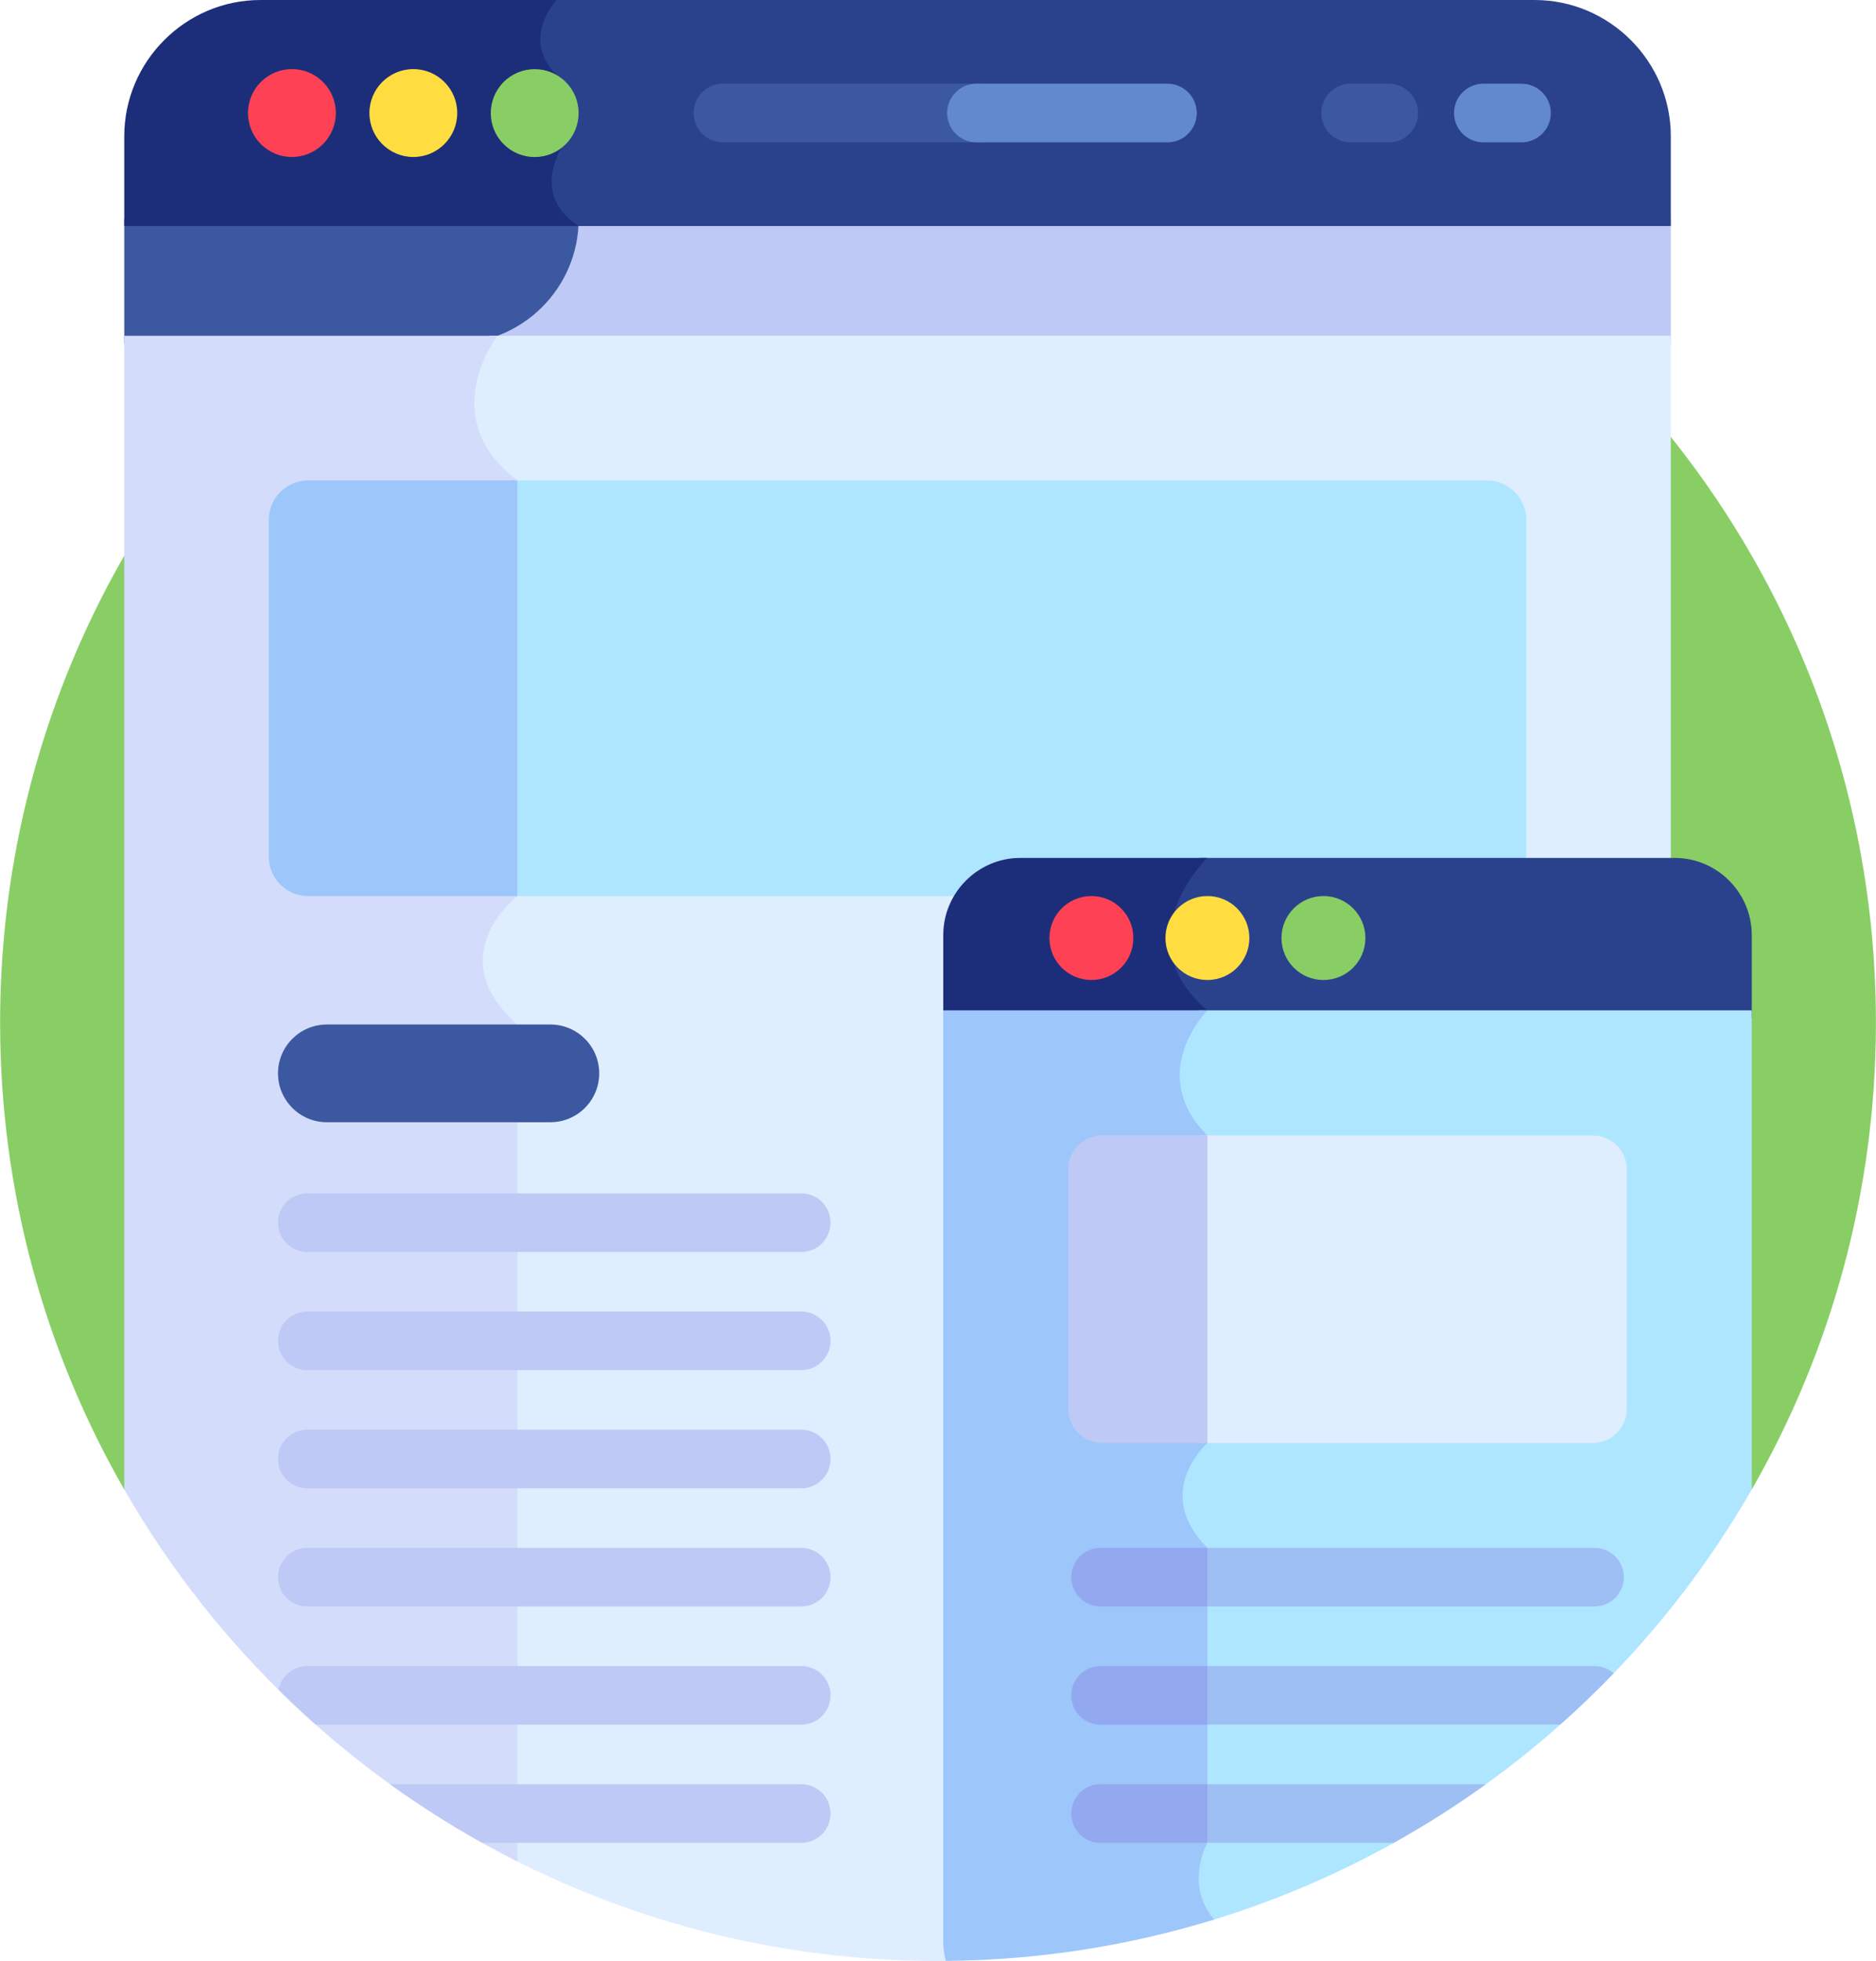
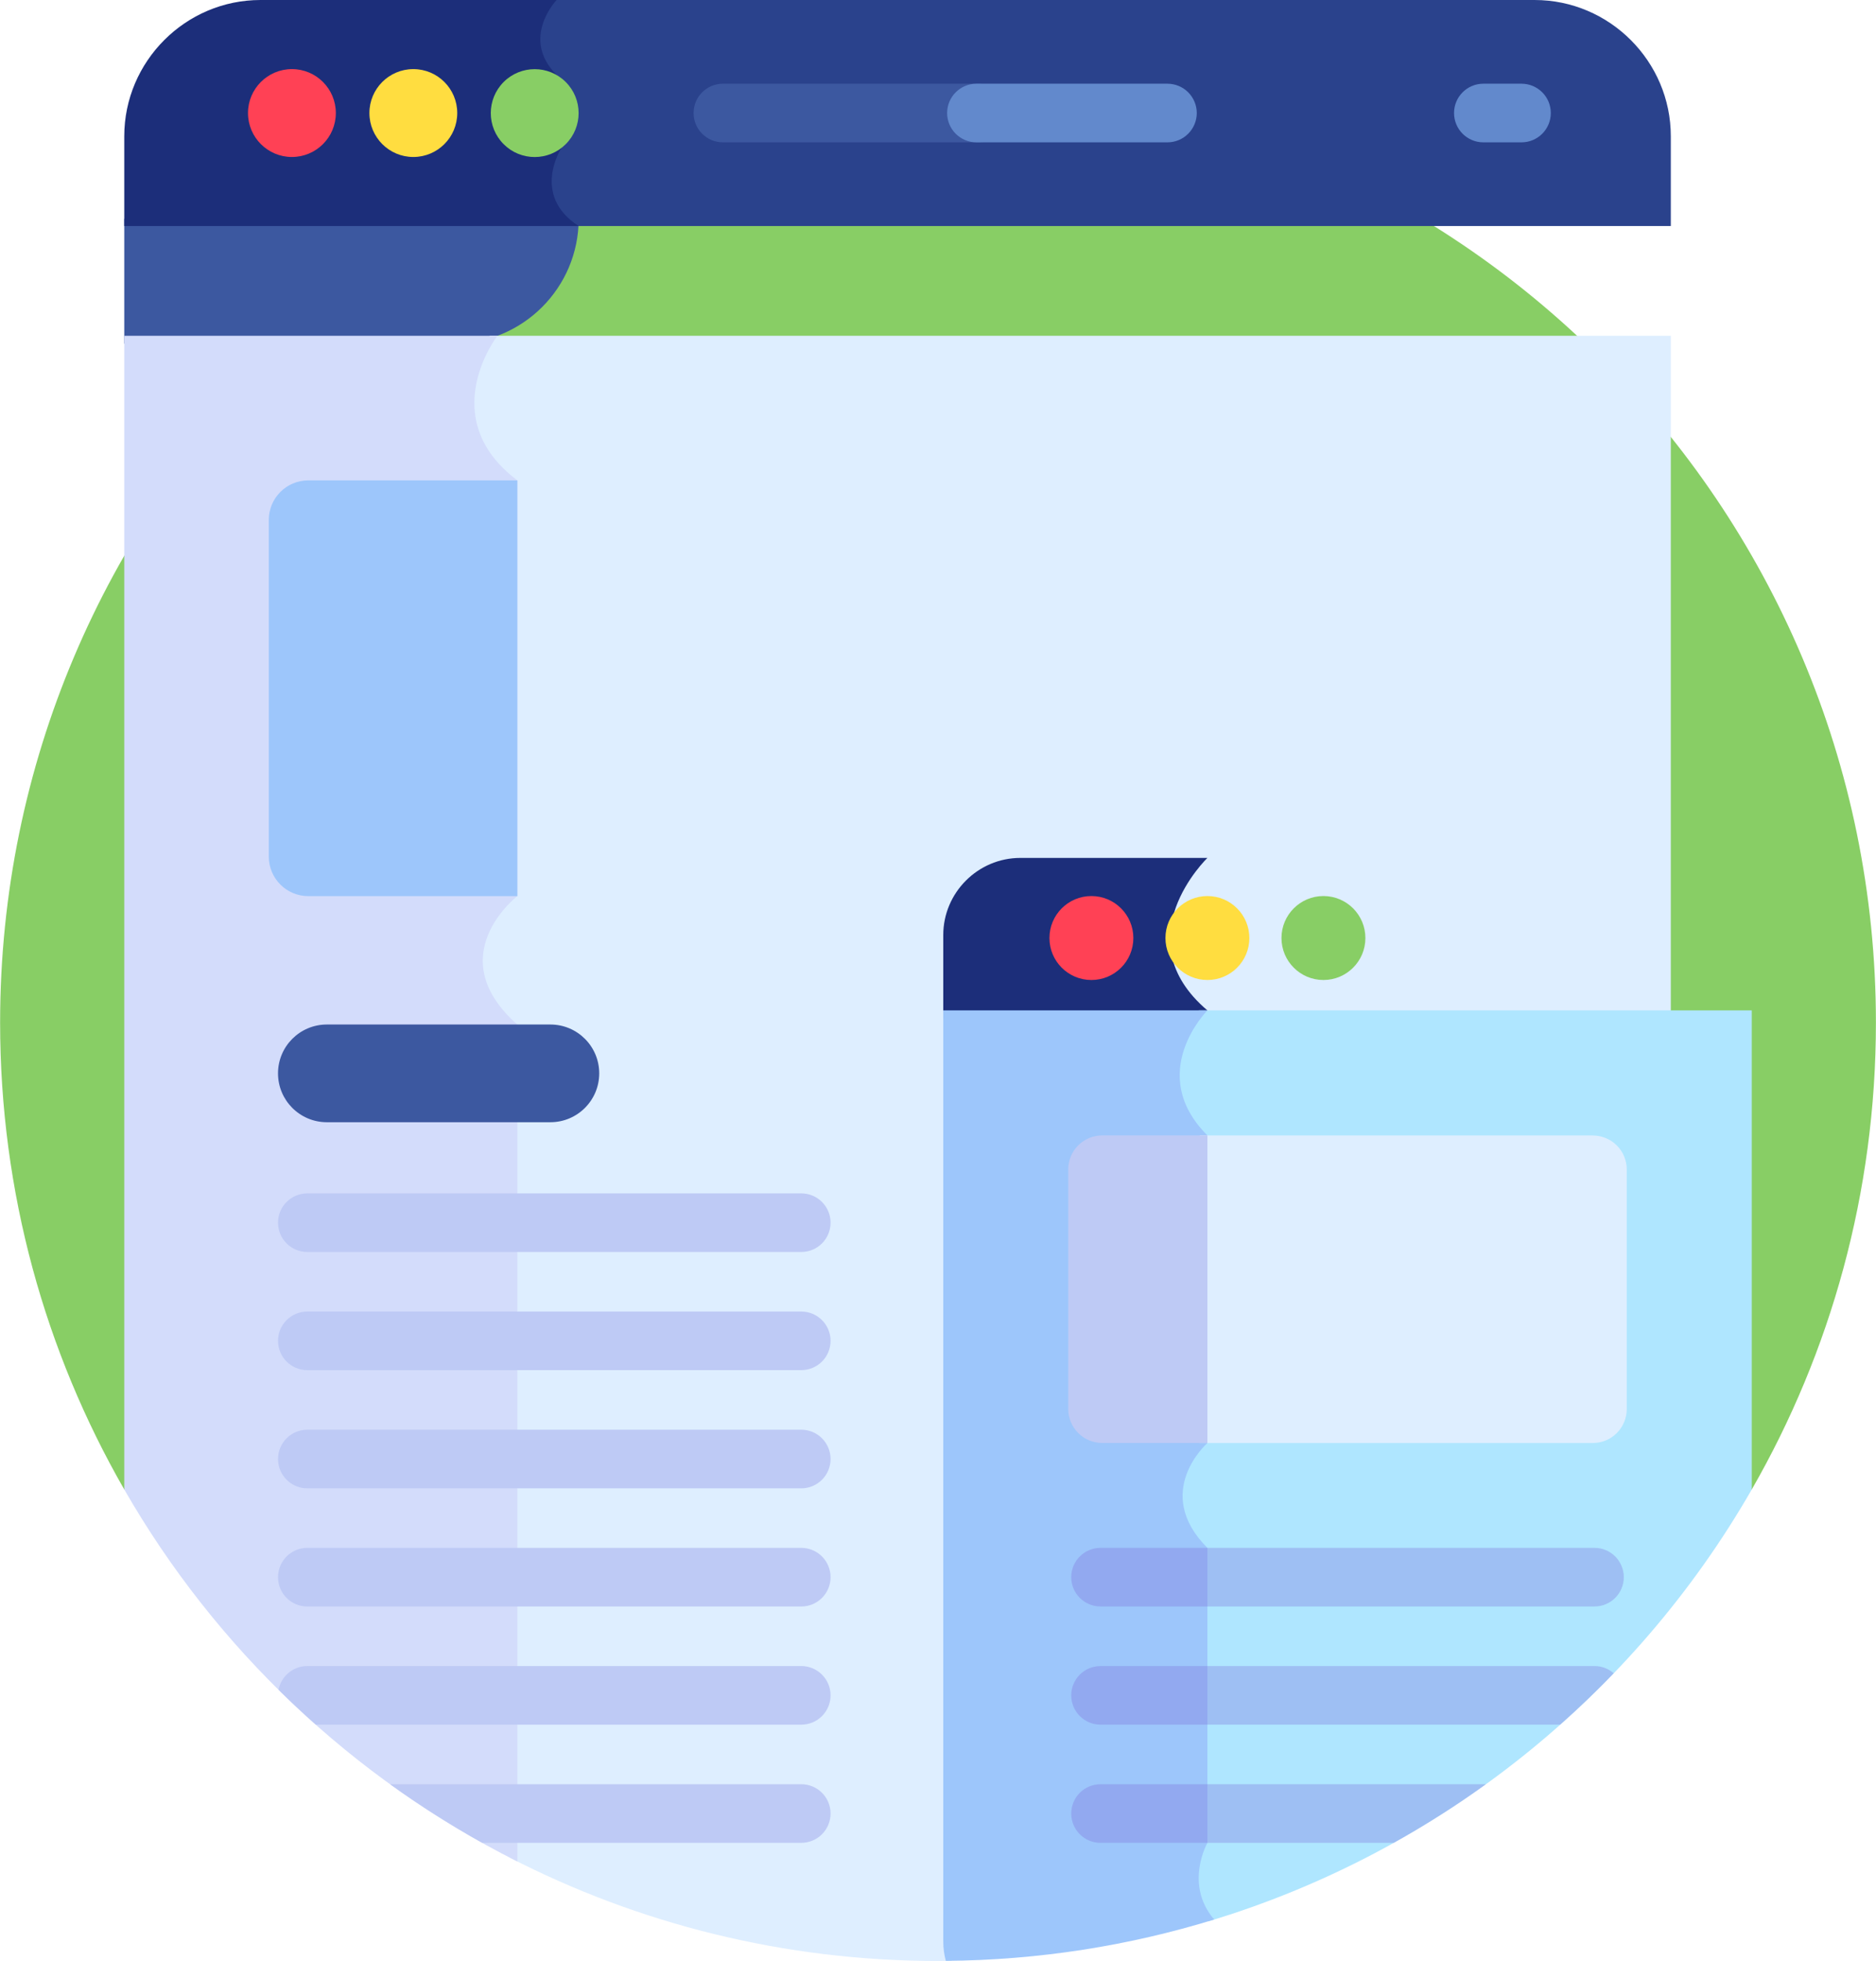
<svg xmlns="http://www.w3.org/2000/svg" width="67" height="70" viewBox="0 0 67 70" fill="none">
  <path d="M4.438 53.17H62.563C65.383 48.262 66.997 42.572 66.997 36.504C66.997 18.005 52 3.008 33.5 3.008C15.001 3.008 0.004 18.005 0.004 36.504C0.004 42.571 1.617 48.262 4.438 53.17Z" fill="#88CE65" />
-   <path d="M20.389 7.811C20.389 10.271 18.394 12.266 15.934 12.266H59.673V7.811H20.389Z" fill="#BECAF5" />
  <path d="M4.438 7.811V12.266H16.212C18.672 12.266 20.667 10.271 20.667 7.811H4.438Z" fill="#3C58A0" />
  <path d="M59.672 36.342V11.986H17.492C17.492 11.986 15.229 14.907 18.203 17.148V31.988C18.203 31.988 15.428 34.124 18.203 36.573V66.31C22.788 68.668 27.988 70.001 33.5 70.001C33.665 70.001 33.83 69.997 33.995 69.994C33.972 69.858 33.961 69.72 33.96 69.582V36.342H59.672Z" fill="#DEEEFF" />
  <path d="M4.438 11.986V53.17C7.706 58.858 12.596 63.494 18.476 66.45V36.574C15.701 34.124 18.476 31.988 18.476 31.988V17.148C15.502 14.907 17.766 11.986 17.766 11.986H4.438Z" fill="#D3DCFB" />
  <path d="M54.807 0H19.6C19.6 0 18.292 1.366 19.6 2.675L19.779 5.274C19.779 5.274 18.666 6.958 20.388 8.069H59.672V4.866C59.672 2.19 57.483 0 54.807 0Z" fill="#2A428C" />
  <path d="M9.303 0C6.627 0 4.438 2.19 4.438 4.866V8.069H20.667C18.944 6.958 20.057 5.274 20.057 5.274L19.879 2.675C18.57 1.366 19.879 0 19.879 0L9.303 0Z" fill="#1C2E7A" />
  <path d="M11.994 4.035C11.994 4.901 11.292 5.604 10.426 5.604C9.56 5.604 8.857 4.901 8.857 4.035C8.857 3.169 9.56 2.467 10.426 2.467C11.292 2.467 11.994 3.169 11.994 4.035Z" fill="#FF4155" />
  <path d="M16.33 4.035C16.33 4.901 15.628 5.604 14.762 5.604C13.896 5.604 13.193 4.901 13.193 4.035C13.193 3.169 13.896 2.467 14.762 2.467C15.628 2.467 16.33 3.169 16.33 4.035Z" fill="#FFDD40" />
  <path d="M20.205 5.146C20.818 4.534 20.818 3.541 20.205 2.928C19.593 2.316 18.599 2.316 17.987 2.928C17.375 3.541 17.375 4.534 17.987 5.146C18.599 5.759 19.593 5.759 20.205 5.146Z" fill="#88CE65" />
  <path d="M34.105 4.035C34.105 3.897 34.132 3.761 34.185 3.634C34.237 3.507 34.315 3.392 34.412 3.295C34.509 3.198 34.624 3.121 34.751 3.068C34.878 3.015 35.014 2.988 35.152 2.988H25.818C25.24 2.988 24.771 3.457 24.771 4.035C24.771 4.612 25.24 5.081 25.818 5.081H35.152C35.014 5.081 34.878 5.054 34.751 5.001C34.624 4.949 34.509 4.872 34.412 4.774C34.315 4.677 34.237 4.562 34.185 4.435C34.132 4.308 34.105 4.172 34.105 4.035Z" fill="#3C58A0" />
  <path d="M42.742 4.035C42.742 3.757 42.631 3.491 42.435 3.295C42.239 3.099 41.973 2.988 41.695 2.988H34.873C34.295 2.988 33.826 3.457 33.826 4.035C33.826 4.612 34.295 5.081 34.873 5.081H41.695C41.973 5.081 42.239 4.971 42.435 4.774C42.631 4.578 42.742 4.312 42.742 4.035ZM54.34 5.081H52.976C52.398 5.081 51.93 4.612 51.93 4.035C51.93 3.457 52.398 2.988 52.976 2.988H54.34C54.618 2.988 54.884 3.099 55.08 3.295C55.276 3.491 55.386 3.757 55.386 4.035C55.386 4.312 55.276 4.578 55.08 4.774C54.884 4.971 54.618 5.081 54.34 5.081Z" fill="#6289CC" />
-   <path d="M49.6 5.081H48.236C47.658 5.081 47.19 4.612 47.19 4.035C47.19 3.457 47.658 2.988 48.236 2.988H49.6C50.178 2.988 50.646 3.457 50.646 4.035C50.646 4.612 50.178 5.081 49.6 5.081Z" fill="#3C58A0" />
-   <path d="M53.1 17.148H18.203V31.988L18.202 31.988H53.1C53.879 31.988 54.51 31.357 54.51 30.578V18.559C54.51 17.78 53.879 17.148 53.1 17.148Z" fill="#AFE6FF" />
  <path d="M9.6 18.559V30.578C9.6 31.357 10.231 31.989 11.01 31.989H18.476L18.477 31.988V17.148H11.01C10.231 17.148 9.6 17.78 9.6 18.559Z" fill="#9DC6FB" />
-   <path d="M59.809 30.625H42.838C42.472 31.027 41.538 32.199 41.582 33.619C41.61 34.524 42.03 35.353 42.833 36.087C42.764 36.172 42.698 36.258 42.636 36.348H62.563V33.379C62.563 31.864 61.323 30.625 59.809 30.625Z" fill="#2A428C" />
  <path d="M43.122 30.625H36.441C34.927 30.625 33.688 31.864 33.688 33.379V36.348H42.886C43.022 36.169 43.122 36.069 43.122 36.069C40.115 33.516 43.122 30.625 43.122 30.625Z" fill="#1C2E7A" />
  <path d="M19.657 40.06H11.673C10.71 40.06 9.929 39.279 9.929 38.316C9.929 37.353 10.71 36.572 11.673 36.572H19.657C20.62 36.572 21.401 37.353 21.401 38.316C21.401 39.279 20.62 40.06 19.657 40.06Z" fill="#3C58A0" />
  <path d="M28.617 44.692H10.975C10.397 44.692 9.929 44.224 9.929 43.646C9.929 43.068 10.397 42.6 10.975 42.6H28.617C29.195 42.6 29.663 43.068 29.663 43.646C29.663 44.224 29.195 44.692 28.617 44.692ZM28.617 48.91H10.975C10.397 48.91 9.929 48.442 9.929 47.864C9.929 47.286 10.397 46.818 10.975 46.818H28.617C29.195 46.818 29.663 47.286 29.663 47.864C29.663 48.442 29.195 48.91 28.617 48.91ZM28.617 53.129H10.975C10.397 53.129 9.929 52.66 9.929 52.082C9.929 51.505 10.397 51.036 10.975 51.036H28.617C29.195 51.036 29.663 51.505 29.663 52.082C29.663 52.66 29.195 53.129 28.617 53.129ZM28.617 57.347H10.975C10.397 57.347 9.929 56.879 9.929 56.301C9.929 55.723 10.397 55.254 10.975 55.254H28.617C29.195 55.254 29.663 55.723 29.663 56.301C29.663 56.879 29.195 57.347 28.617 57.347ZM28.617 59.473H10.975C10.465 59.473 10.041 59.837 9.948 60.32C10.38 60.747 10.824 61.162 11.278 61.565H28.617C28.755 61.565 28.891 61.538 29.018 61.486C29.145 61.433 29.26 61.356 29.357 61.259C29.454 61.162 29.531 61.046 29.584 60.919C29.637 60.792 29.663 60.656 29.663 60.519C29.663 60.382 29.637 60.245 29.584 60.118C29.531 59.992 29.454 59.876 29.357 59.779C29.26 59.682 29.145 59.605 29.018 59.552C28.891 59.5 28.755 59.473 28.617 59.473ZM28.617 63.691H13.932C14.987 64.452 16.086 65.15 17.222 65.783H28.617C29.195 65.783 29.663 65.315 29.663 64.737C29.663 64.159 29.195 63.691 28.617 63.691Z" fill="#BECAF5" />
  <path d="M40.477 33.485C40.477 34.313 39.806 34.983 38.978 34.983C38.15 34.983 37.48 34.312 37.48 33.485C37.48 32.657 38.151 31.986 38.978 31.986C39.806 31.986 40.477 32.657 40.477 33.485Z" fill="#FF4155" />
  <path d="M44.62 33.485C44.62 34.313 43.949 34.983 43.122 34.983C42.294 34.983 41.623 34.312 41.623 33.485C41.623 32.657 42.294 31.986 43.122 31.986C43.949 31.986 44.62 32.657 44.62 33.485Z" fill="#FFDD40" />
  <path d="M48.764 33.485C48.764 34.313 48.093 34.983 47.265 34.983C46.438 34.983 45.767 34.312 45.767 33.485C45.767 32.657 46.438 31.986 47.265 31.986C48.093 31.986 48.764 32.657 48.764 33.485Z" fill="#88CE65" />
  <path d="M42.813 36.068C42.82 36.075 42.826 36.081 42.833 36.087C42.364 36.66 41.013 38.645 42.916 40.616V51.423C42.7 51.637 42.063 52.35 42.032 53.324C42.009 54.028 42.306 54.705 42.916 55.338V65.732C42.807 65.947 42.426 66.799 42.704 67.742C42.794 68.048 42.947 68.328 43.154 68.586C51.421 66.102 58.343 60.512 62.563 53.17V36.068H42.813Z" fill="#AFE6FF" />
  <path d="M33.688 36.069V69.309C33.688 69.547 33.721 69.776 33.779 69.997C37.113 69.97 40.33 69.455 43.364 68.521C42.281 67.26 43.122 65.784 43.122 65.784V55.255C41.128 53.261 43.122 51.511 43.122 51.511V40.532C40.894 38.305 43.122 36.068 43.122 36.068H33.688V36.069Z" fill="#9DC6FB" />
  <path d="M56.885 40.533H42.84C42.865 40.561 42.89 40.589 42.916 40.617V51.423C42.893 51.446 42.864 51.477 42.832 51.511H56.885C57.044 51.511 57.202 51.48 57.349 51.419C57.497 51.358 57.63 51.269 57.743 51.156C57.856 51.043 57.945 50.909 58.006 50.762C58.067 50.615 58.099 50.457 58.099 50.298V41.746C58.099 41.587 58.067 41.429 58.006 41.282C57.945 41.135 57.856 41.001 57.743 40.889C57.63 40.776 57.497 40.687 57.349 40.626C57.202 40.565 57.044 40.533 56.885 40.533Z" fill="#DEEEFF" />
  <path d="M38.151 41.745V50.296C38.151 50.455 38.183 50.613 38.244 50.76C38.305 50.908 38.394 51.041 38.507 51.154C38.619 51.267 38.753 51.356 38.9 51.417C39.047 51.478 39.205 51.509 39.365 51.509H43.122V40.531H39.365C39.043 40.531 38.734 40.659 38.507 40.887C38.279 41.114 38.151 41.423 38.151 41.745Z" fill="#BECAF5" />
  <path d="M56.946 57.346H39.304C38.726 57.346 38.258 56.878 38.258 56.3C38.258 55.722 38.726 55.254 39.304 55.254H56.946C57.224 55.254 57.49 55.364 57.686 55.56C57.882 55.757 57.993 56.023 57.993 56.3C57.993 56.578 57.882 56.844 57.686 57.04C57.49 57.236 57.224 57.346 56.946 57.346Z" fill="#8073DD" fill-opacity="0.34" />
  <path d="M57.634 59.731C57.444 59.565 57.199 59.472 56.946 59.473H39.304C38.726 59.473 38.258 59.941 38.258 60.519C38.258 61.097 38.726 61.565 39.304 61.565H55.722C56.383 60.979 57.021 60.367 57.634 59.731ZM39.304 63.691C38.726 63.691 38.258 64.159 38.258 64.737C38.258 65.315 38.726 65.784 39.304 65.784H49.778C50.915 65.15 52.014 64.452 53.069 63.691H39.304Z" fill="#8073DD" fill-opacity="0.34" />
</svg>